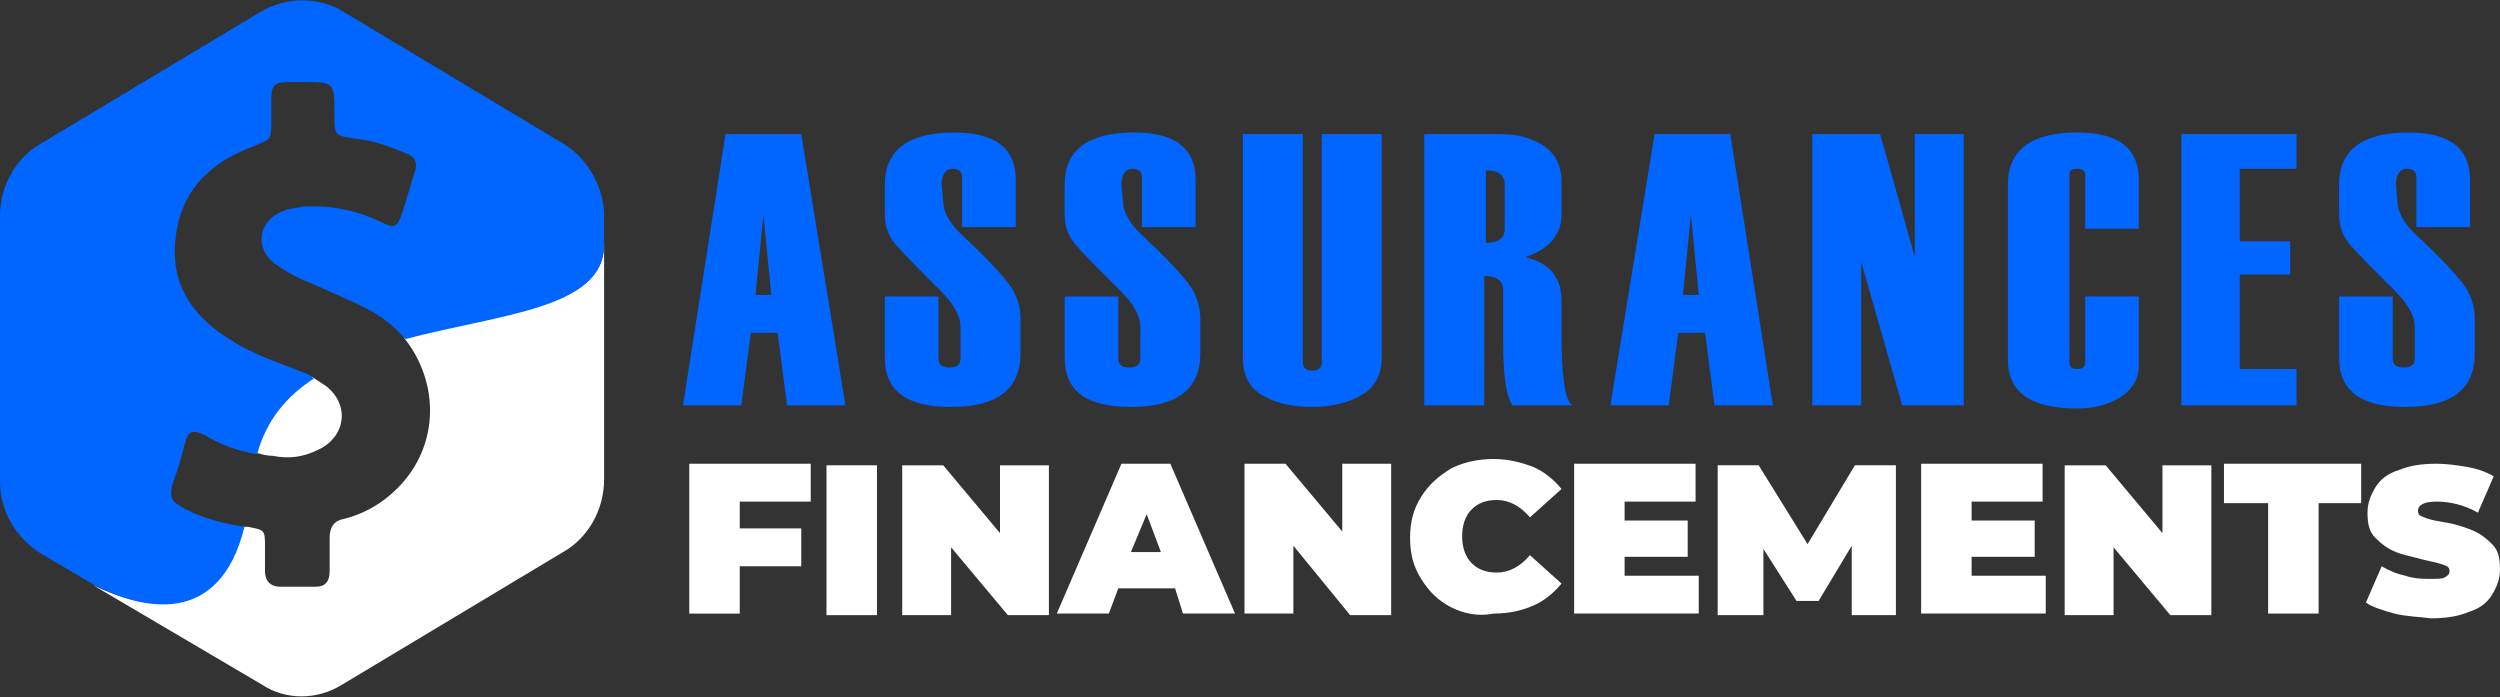
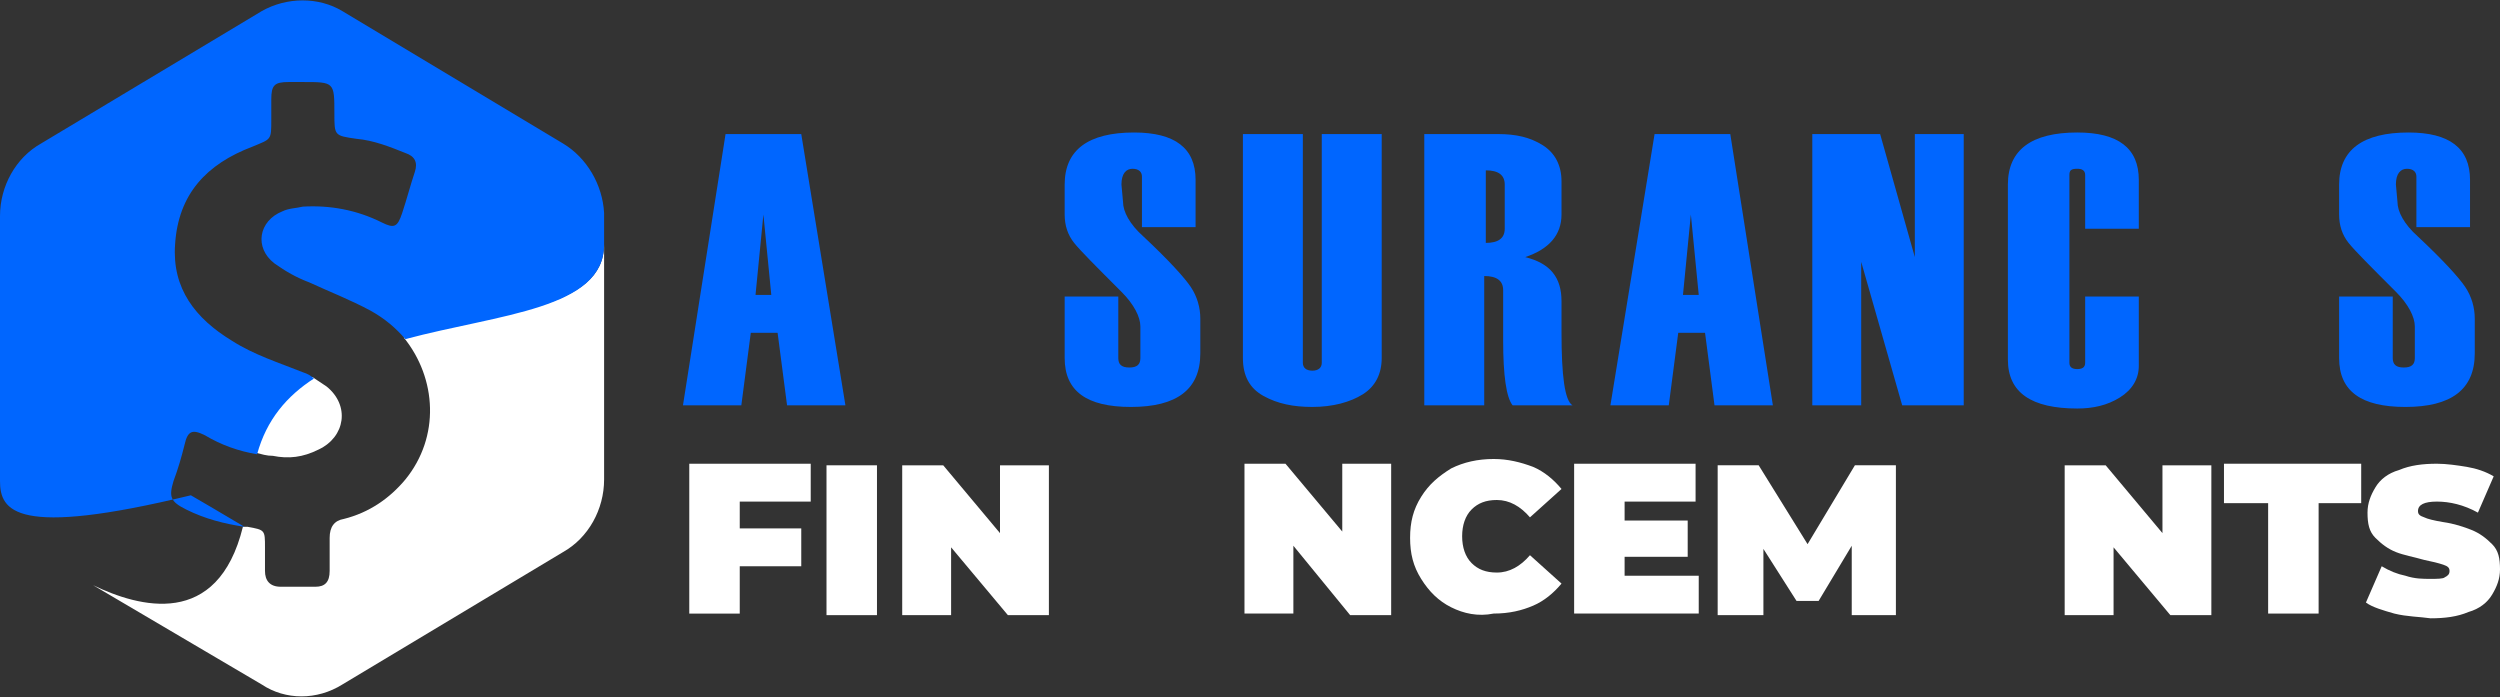
<svg xmlns="http://www.w3.org/2000/svg" version="1.1" id="Layer_1" x="0px" y="0px" width="158.5px" height="44.2px" viewBox="0 0 158.5 44.2" style="enable-background:new 0 0 158.5 44.2;" xml:space="preserve">
  <rect x="0" y="0" width="158.5" height="44.2" fill="#333333" stroke="none" />
  <style type="text/css">
	.st0{fill:#0066FF;}
	.st1{fill:#FFFFFF;}
</style>
  <g>
    <path class="st0" d="M53.6,25.7h-3.7l-0.6-4.6h-1.7l-0.6,4.6h-3.7L46,8.5h4.8L53.6,25.7z M48.9,18.7l-0.5-5.1l-0.5,5.1H48.9z" />
-     <path class="st0" d="M56.1,18.8h3.4v3.9c0,0.4,0.2,0.6,0.7,0.6c0.5,0,0.7-0.2,0.7-0.6v-2c0-0.6-0.4-1.4-1.2-2.2   c-1.6-1.6-2.6-2.6-3-3.1c-0.4-0.5-0.6-1.1-0.6-1.8v-1.9c0-2.2,1.5-3.3,4.4-3.3c2.6,0,3.9,1,3.9,3v3H61v-3.2c0-0.3-0.2-0.5-0.6-0.5   c-0.4,0-0.7,0.3-0.7,1l0.1,1.1c0,0.6,0.4,1.4,1.3,2.2c1.6,1.5,2.6,2.6,3,3.2c0.4,0.6,0.6,1.3,0.6,2v2.2c0,2.3-1.5,3.4-4.4,3.4   c-2.8,0-4.2-1-4.2-3.1V18.8z" />
    <path class="st0" d="M67.5,18.8h3.4v3.9c0,0.4,0.2,0.6,0.7,0.6c0.5,0,0.7-0.2,0.7-0.6v-2c0-0.6-0.4-1.4-1.2-2.2   c-1.6-1.6-2.6-2.6-3-3.1c-0.4-0.5-0.6-1.1-0.6-1.8v-1.9c0-2.2,1.5-3.3,4.4-3.3c2.6,0,3.9,1,3.9,3v3h-3.4v-3.2   c0-0.3-0.2-0.5-0.6-0.5c-0.4,0-0.7,0.3-0.7,1l0.1,1.1c0,0.6,0.4,1.4,1.3,2.2c1.6,1.5,2.6,2.6,3,3.2c0.4,0.6,0.6,1.3,0.6,2v2.2   c0,2.3-1.5,3.4-4.4,3.4c-2.8,0-4.2-1-4.2-3.1V18.8z" />
    <path class="st0" d="M78.8,8.5h3.8V23c0,0.3,0.2,0.5,0.6,0.5c0.4,0,0.6-0.2,0.6-0.5V8.5h3.8v14.2c0,1-0.4,1.8-1.2,2.3   c-0.8,0.5-1.9,0.8-3.2,0.8c-1.2,0-2.2-0.2-3.1-0.7s-1.3-1.3-1.3-2.4V8.5z" />
    <path class="st0" d="M99.7,25.7h-3.8c-0.4-0.5-0.6-1.9-0.6-4.1v0l0-1c0-1.4,0-2.2,0-2.2c0-0.6-0.4-0.9-1.2-0.9v8.2h-3.8V8.5h4.7   c1.1,0,2,0.2,2.8,0.7c0.8,0.5,1.2,1.3,1.2,2.3v2.1c0,1.3-0.8,2.2-2.3,2.7c1.6,0.4,2.3,1.3,2.3,2.8L99,21.1   C99,23.8,99.2,25.4,99.7,25.7z M95.4,14.5v-2.8c0-0.6-0.4-0.9-1.2-0.9v4.6C95,15.4,95.4,15.1,95.4,14.5z" />
    <path class="st0" d="M112.4,25.7h-3.7l-0.6-4.6h-1.7l-0.6,4.6h-3.7l2.8-17.2h4.8L112.4,25.7z M107.7,18.7l-0.5-5.1l-0.5,5.1H107.7z   " />
    <path class="st0" d="M124.5,25.7h-3.9l-2.6-9.1v9.1h-3.1V8.5h4.3l2.2,7.8V8.5h3.1V25.7z" />
    <path class="st0" d="M135.6,14.5h-3.4v-3.4c0-0.3-0.2-0.4-0.5-0.4c-0.4,0-0.5,0.1-0.5,0.4v11.9c0,0.3,0.2,0.4,0.5,0.4   c0.3,0,0.5-0.1,0.5-0.4v-4.2h3.4v4.4c0,0.8-0.4,1.5-1.2,2c-0.8,0.5-1.7,0.7-2.7,0.7c-2.9,0-4.4-1-4.4-3.1V11.7   c0-2.2,1.5-3.3,4.4-3.3c2.6,0,3.9,1,3.9,3V14.5z" />
-     <path class="st0" d="M145.7,25.7h-7.4V8.5h7.3v2.2h-3.6v4.6h3.2v2.1h-3.2v6h3.6V25.7z" />
    <path class="st0" d="M148.3,18.8h3.4v3.9c0,0.4,0.2,0.6,0.7,0.6c0.5,0,0.7-0.2,0.7-0.6v-2c0-0.6-0.4-1.4-1.2-2.2   c-1.6-1.6-2.6-2.6-3-3.1c-0.4-0.5-0.6-1.1-0.6-1.8v-1.9c0-2.2,1.5-3.3,4.4-3.3c2.6,0,3.9,1,3.9,3v3h-3.4v-3.2   c0-0.3-0.2-0.5-0.6-0.5c-0.4,0-0.7,0.3-0.7,1l0.1,1.1c0,0.6,0.4,1.4,1.3,2.2c1.6,1.5,2.6,2.6,3,3.2c0.4,0.6,0.6,1.3,0.6,2v2.2   c0,2.3-1.5,3.4-4.4,3.4c-2.8,0-4.2-1-4.2-3.1V18.8z" />
    <path class="st1" d="M46.9,31.9v1.6h3.9v2.4h-3.9v3h-3.2v-9.5h7.7v2.4H46.9z" />
    <path class="st1" d="M52.4,29.5h3.2v9.5h-3.2V29.5z" />
    <path class="st1" d="M66.5,29.5v9.5h-2.6l-3.6-4.3v4.3h-3.1v-9.5h2.6l3.6,4.3v-4.3H66.5z" />
-     <path class="st1" d="M74.5,37.3h-3.6l-0.6,1.6H67l4.1-9.5h3.1l4.1,9.5h-3.3L74.5,37.3z M73.6,35l-0.9-2.4L71.7,35H73.6z" />
    <path class="st1" d="M88.2,29.5v9.5h-2.6L82,34.6v4.3h-3.1v-9.5h2.6l3.6,4.3v-4.3H88.2z" />
    <path class="st1" d="M92,38.5c-0.8-0.4-1.4-1-1.9-1.8c-0.5-0.8-0.7-1.6-0.7-2.6c0-1,0.2-1.8,0.7-2.6c0.5-0.8,1.1-1.3,1.9-1.8   c0.8-0.4,1.7-0.6,2.7-0.6c0.9,0,1.7,0.2,2.5,0.5c0.7,0.3,1.3,0.8,1.8,1.4l-2,1.8c-0.6-0.7-1.3-1.1-2.1-1.1c-0.7,0-1.2,0.2-1.6,0.6   c-0.4,0.4-0.6,1-0.6,1.7c0,0.7,0.2,1.3,0.6,1.7c0.4,0.4,0.9,0.6,1.6,0.6c0.8,0,1.5-0.4,2.1-1.1l2,1.8c-0.5,0.6-1.1,1.1-1.8,1.4   c-0.7,0.3-1.5,0.5-2.5,0.5C93.7,39.1,92.8,38.9,92,38.5z" />
    <path class="st1" d="M107.7,36.5v2.4h-7.9v-9.5h7.7v2.4H103V33h4v2.3h-4v1.2H107.7z" />
    <path class="st1" d="M117.4,38.9l0-4.3l-2.1,3.5h-1.4l-2.1-3.3v4.2h-2.9v-9.5h2.6l3.1,5l3-5h2.6l0,9.5H117.4z" />
-     <path class="st1" d="M129.7,36.5v2.4h-7.9v-9.5h7.7v2.4H125V33h4v2.3h-4v1.2H129.7z" />
    <path class="st1" d="M140.2,29.5v9.5h-2.6l-3.6-4.3v4.3h-3.1v-9.5h2.6l3.6,4.3v-4.3H140.2z" />
    <path class="st1" d="M143.8,31.9h-2.8v-2.5h8.7v2.5H147v7h-3.2V31.9z" />
    <path class="st1" d="M151.8,38.9c-0.7-0.2-1.4-0.4-1.8-0.7l1-2.3c0.5,0.3,1,0.5,1.5,0.6c0.6,0.2,1.1,0.2,1.6,0.2   c0.4,0,0.8,0,0.9-0.1c0.2-0.1,0.3-0.2,0.3-0.4c0-0.2-0.1-0.3-0.4-0.4s-0.7-0.2-1.2-0.3c-0.7-0.2-1.3-0.3-1.8-0.5   c-0.5-0.2-0.9-0.5-1.3-0.9c-0.4-0.4-0.5-0.9-0.5-1.6c0-0.6,0.2-1.1,0.5-1.6c0.3-0.5,0.8-0.9,1.5-1.1c0.7-0.3,1.5-0.4,2.4-0.4   c0.6,0,1.3,0.1,1.9,0.2c0.6,0.1,1.2,0.3,1.7,0.6l-1,2.3c-0.9-0.5-1.8-0.7-2.6-0.7c-0.8,0-1.2,0.2-1.2,0.6c0,0.2,0.1,0.3,0.4,0.4   c0.2,0.1,0.6,0.2,1.2,0.3c0.7,0.1,1.3,0.3,1.8,0.5c0.5,0.2,0.9,0.5,1.3,0.9c0.4,0.4,0.5,0.9,0.5,1.6c0,0.6-0.2,1.1-0.5,1.6   c-0.3,0.5-0.8,0.9-1.5,1.1c-0.7,0.3-1.5,0.4-2.4,0.4C153.4,39.1,152.6,39.1,151.8,38.9z" />
  </g>
  <g>
    <g>
      <path class="st1" d="M17.3,28.9c-0.4,0-0.7-0.1-1.1-0.2c0.6-2.1,1.9-3.6,3.6-4.8c0.3,0.2,0.6,0.4,0.9,0.6c1.5,1.2,1.2,3.2-0.5,4    C19.2,29,18.3,29.1,17.3,28.9z" />
      <path class="st1" d="M38.3,15.5v14.9c0,1.9-1,3.7-2.6,4.6l-14,8.4c-1.6,1-3.6,1-5.1,0L5.9,37.1c2.9,1.4,7.9,2.8,9.5-3.7    c0.1,0,0.2,0,0.3,0c1.1,0.2,1.1,0.2,1.1,1.3c0,0.5,0,1,0,1.5c0,0.6,0.3,1,1,1c0.7,0,1.5,0,2.2,0c0.6,0,0.9-0.3,0.9-1    c0-0.7,0-1.4,0-2.1c0-0.7,0.3-1.1,0.9-1.2c1.6-0.4,2.9-1.3,3.9-2.5c2.2-2.7,2-6.4-0.1-9C31.7,19.8,38.3,19.6,38.3,15.5z" />
-       <path class="st0" d="M38.3,15.5L38.3,15.5c0,4.1-6.6,4.4-12.6,6c-0.6-0.7-1.3-1.3-2.2-1.8c-1.3-0.7-2.6-1.2-3.9-1.8    c-0.8-0.3-1.5-0.7-2.2-1.2c-1.3-1-1-2.7,0.5-3.3c0.4-0.2,0.9-0.2,1.3-0.3c1.7-0.1,3.4,0.2,5,1c0.8,0.4,1,0.3,1.3-0.6    c0.3-0.9,0.5-1.7,0.8-2.6c0.2-0.6,0-1-0.6-1.2c-1-0.4-2-0.8-3.1-0.9c-1.4-0.2-1.4-0.2-1.4-1.6c0-2,0-2-2-2c-0.3,0-0.6,0-0.9,0    c-0.9,0-1.1,0.2-1.1,1.1c0,0.4,0,0.9,0,1.3c0,1.3,0,1.2-1.2,1.7c-2.9,1.1-4.7,3-4.9,6.2c-0.2,2.8,1.3,4.7,3.6,6.1    c1.4,0.9,3,1.4,4.5,2c0.3,0.1,0.5,0.2,0.7,0.4c-1.7,1.1-3,2.6-3.6,4.8c-1.2-0.2-2.3-0.6-3.3-1.2c-0.8-0.4-1.1-0.3-1.3,0.6    c-0.2,0.8-0.4,1.5-0.7,2.3c-0.3,1-0.2,1.3,0.8,1.8c1.2,0.6,2.4,0.9,3.7,1.1c-1.6,6.5-6.6,5.2-9.5,3.7l-2.2-1.3l-1.2-0.7    C1,34.1,0,32.4,0,30.5V13.7c0-1.9,1-3.7,2.6-4.6l14-8.4c1.6-0.9,3.6-0.9,5.1,0l14,8.4c1.5,0.9,2.5,2.6,2.6,4.4    C38.3,14.1,38.3,14.8,38.3,15.5z" />
+       <path class="st0" d="M38.3,15.5L38.3,15.5c0,4.1-6.6,4.4-12.6,6c-0.6-0.7-1.3-1.3-2.2-1.8c-1.3-0.7-2.6-1.2-3.9-1.8    c-0.8-0.3-1.5-0.7-2.2-1.2c-1.3-1-1-2.7,0.5-3.3c0.4-0.2,0.9-0.2,1.3-0.3c1.7-0.1,3.4,0.2,5,1c0.8,0.4,1,0.3,1.3-0.6    c0.3-0.9,0.5-1.7,0.8-2.6c0.2-0.6,0-1-0.6-1.2c-1-0.4-2-0.8-3.1-0.9c-1.4-0.2-1.4-0.2-1.4-1.6c0-2,0-2-2-2c-0.3,0-0.6,0-0.9,0    c-0.9,0-1.1,0.2-1.1,1.1c0,0.4,0,0.9,0,1.3c0,1.3,0,1.2-1.2,1.7c-2.9,1.1-4.7,3-4.9,6.2c-0.2,2.8,1.3,4.7,3.6,6.1    c1.4,0.9,3,1.4,4.5,2c0.3,0.1,0.5,0.2,0.7,0.4c-1.7,1.1-3,2.6-3.6,4.8c-1.2-0.2-2.3-0.6-3.3-1.2c-0.8-0.4-1.1-0.3-1.3,0.6    c-0.2,0.8-0.4,1.5-0.7,2.3c-0.3,1-0.2,1.3,0.8,1.8c1.2,0.6,2.4,0.9,3.7,1.1l-2.2-1.3l-1.2-0.7    C1,34.1,0,32.4,0,30.5V13.7c0-1.9,1-3.7,2.6-4.6l14-8.4c1.6-0.9,3.6-0.9,5.1,0l14,8.4c1.5,0.9,2.5,2.6,2.6,4.4    C38.3,14.1,38.3,14.8,38.3,15.5z" />
    </g>
  </g>
</svg>